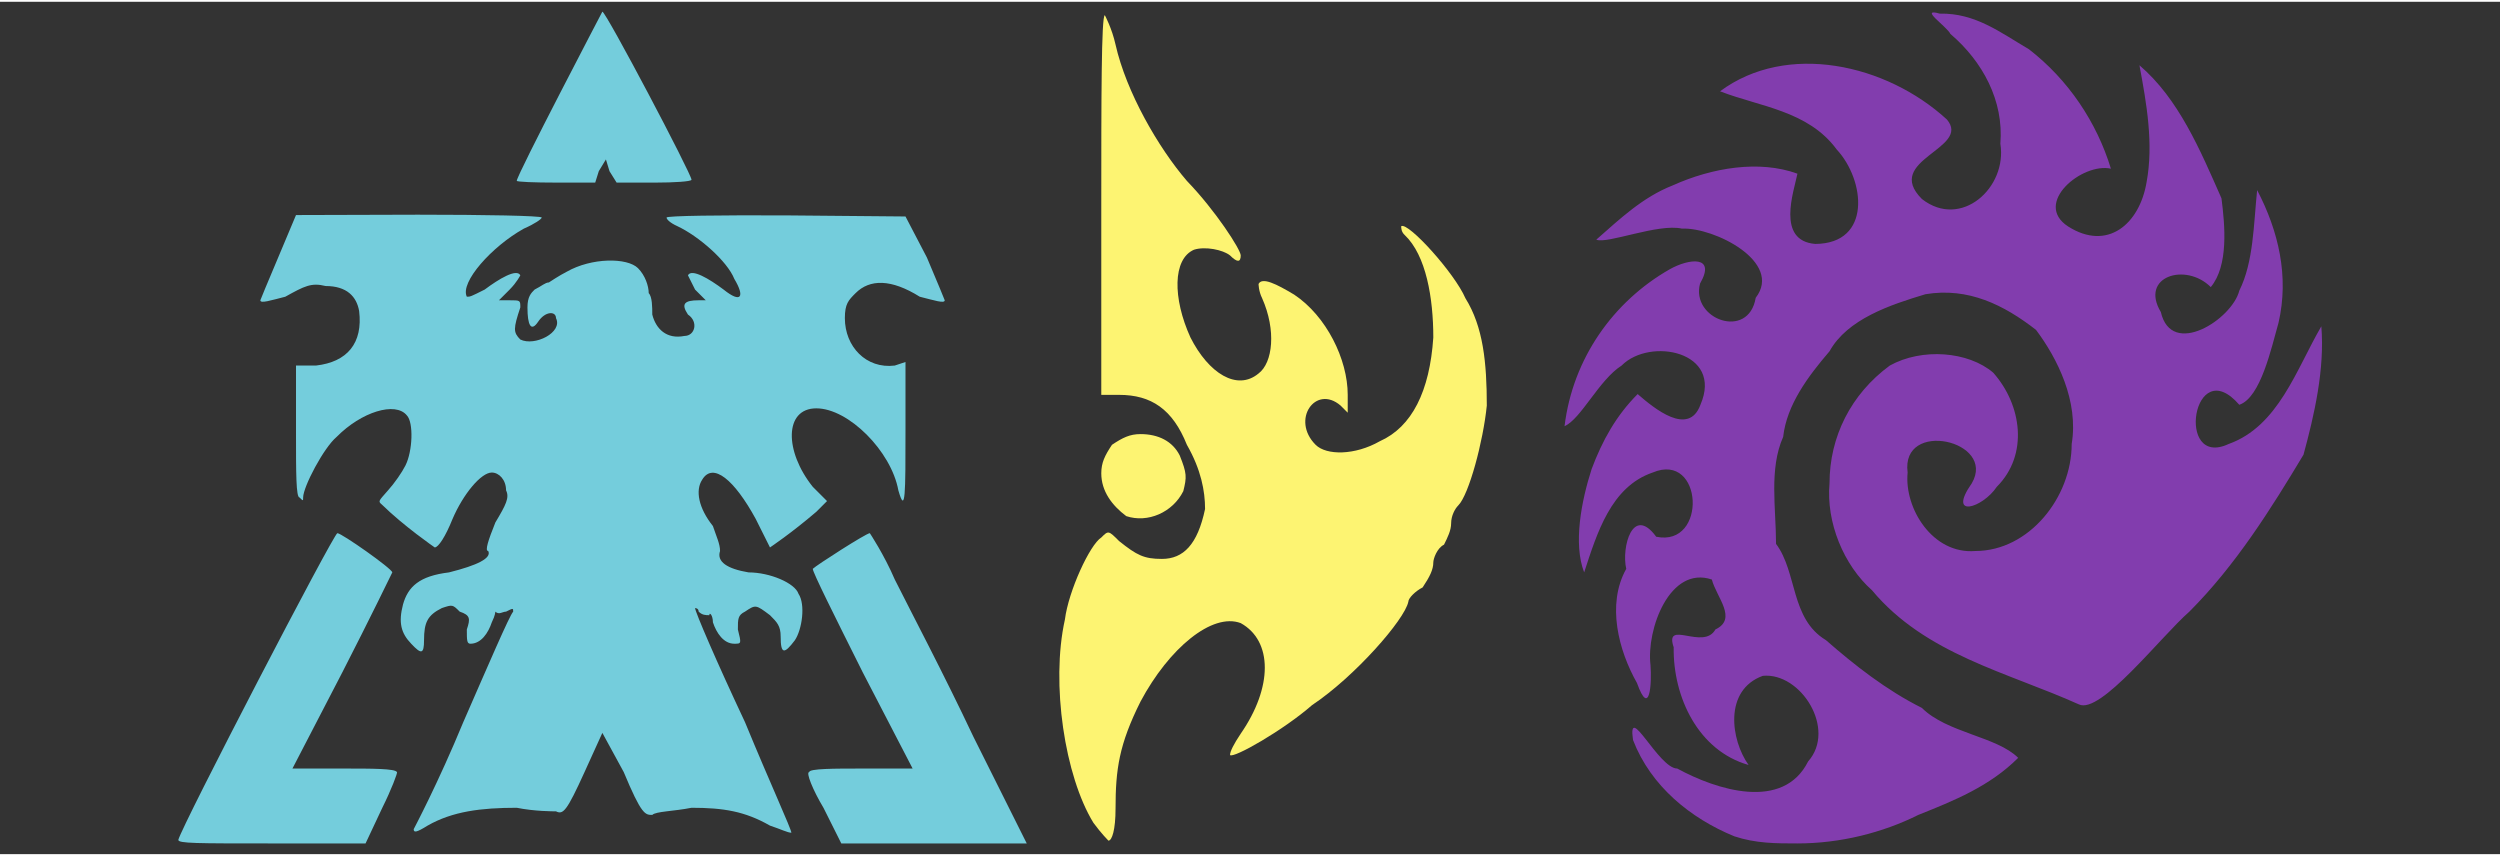
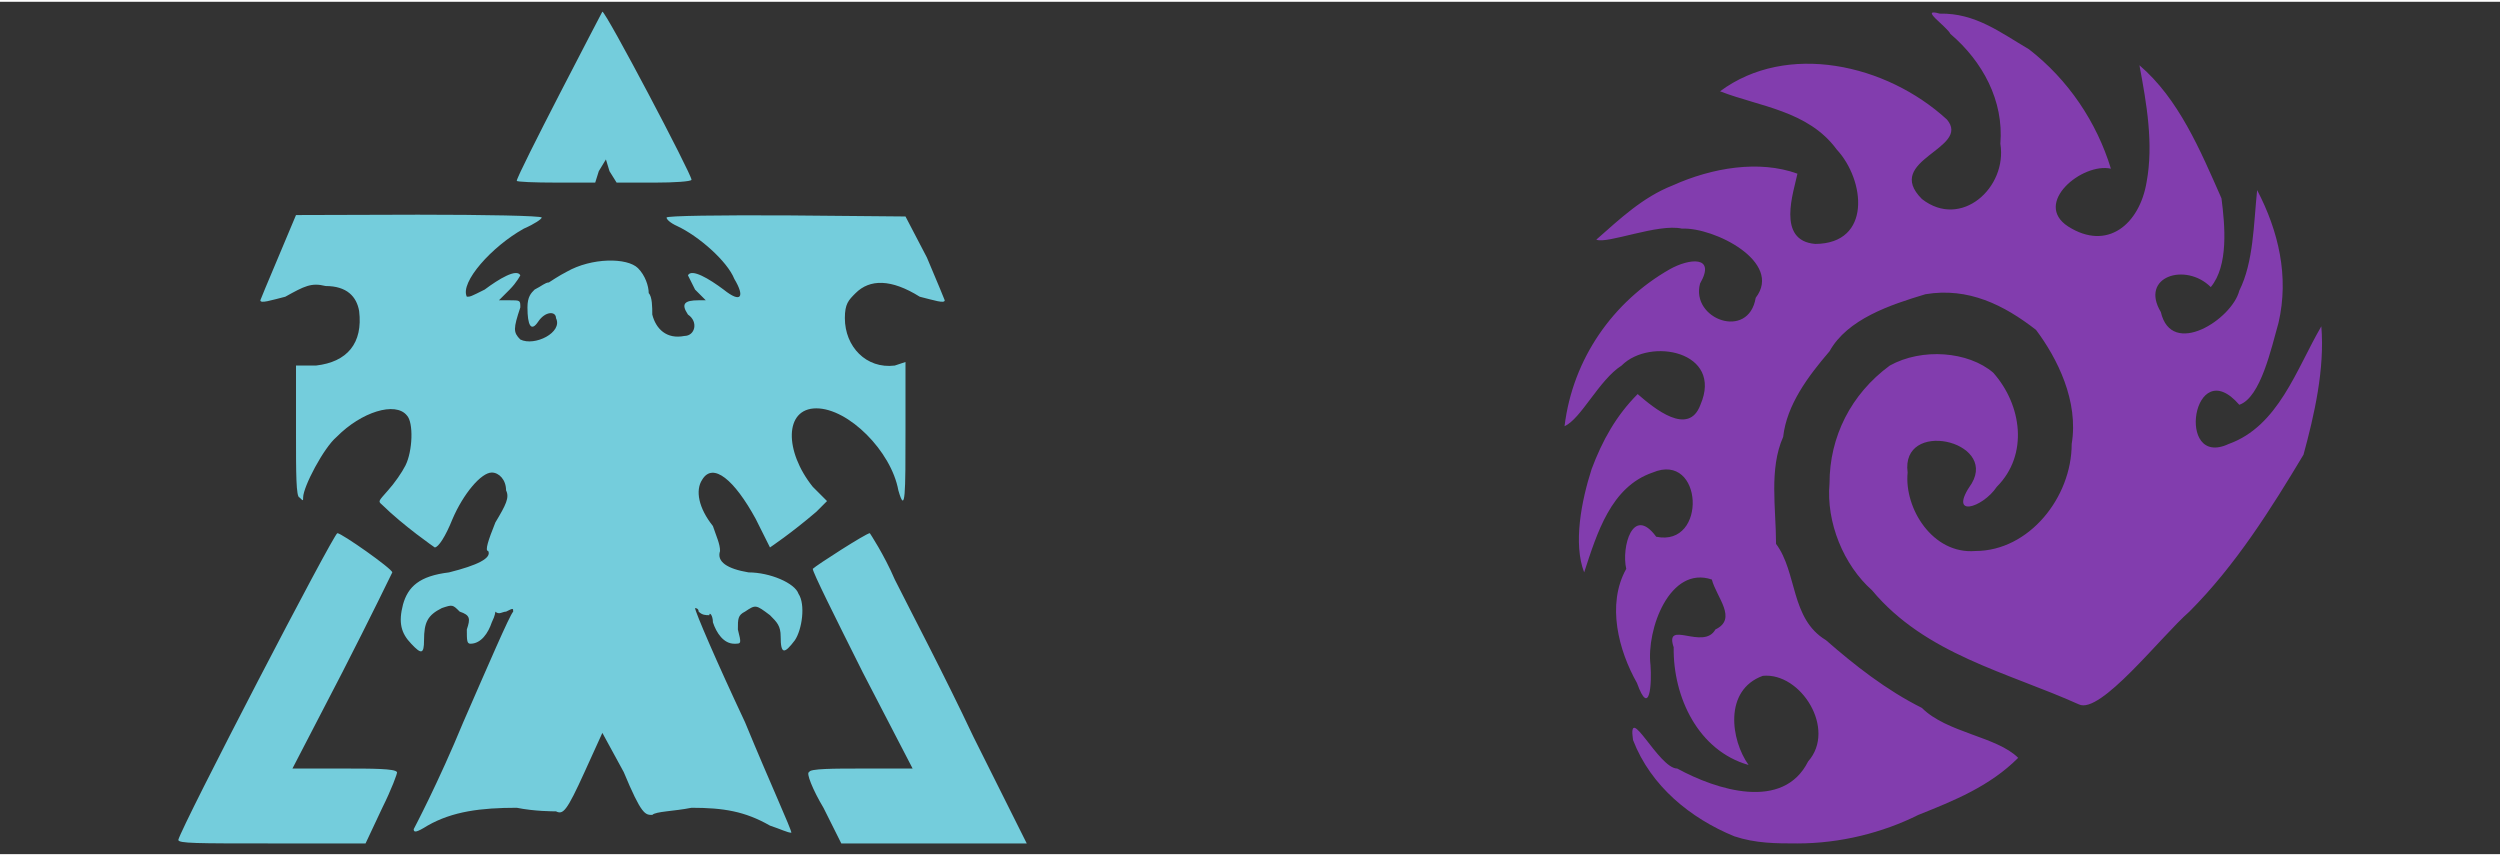
<svg xmlns="http://www.w3.org/2000/svg" xmlns:ns1="http://www.inkscape.org/namespaces/inkscape" xmlns:ns2="http://sodipodi.sourceforge.net/DTD/sodipodi-0.dtd" width="701" height="240" viewBox="0 0 701 239" id="svg2" version="1.1" ns1:version="0.92.2 (5c3e80d, 2017-08-06)" ns2:docname="tpz.svg" ns1:export-filename="C:\Users\beato\Desktop\sc2-achievements\assets\tpz.png" ns1:export-xdpi="205" ns1:export-ydpi="205">
  <rect x="0" y="0" width="701" height="239" fill="#333333" stroke="none" />
  <ns2:namedview pagecolor="#ffffff" bordercolor="#666666" borderopacity="1" objecttolerance="10" gridtolerance="10" guidetolerance="10" ns1:pageopacity="0" ns1:pageshadow="2" ns1:window-width="640" ns1:window-height="480" id="namedview6" showgrid="false" ns1:zoom="1.07" ns1:cx="207" ns1:cy="178" ns1:current-layer="svg2" />
  <defs id="defs4" />
  <g id="layer1" transform="translate(0,-818)" />
  <g id="g859" transform="translate(33.9)">
    <path ns1:connector-curvature="0" id="path841" d="M 16.1,235 C 17.1,231 59.7,149 60.7,149 C 61.9,149 76.1,159 76.1,160 C 76.1,160 69.8,173 62.1,188 L 48.1,215 H 62.5 C 70.3,215 77,215 77.4,216 C 77.7,216 75.8,221 73.3,226 L 68.6,236 H 42.1 C 21.1,236 16.1,236 16.1,235 Z M 197,226 C 194,221 192,216 193,216 C 193,215 200,215 208,215 H 222 L 208,188 C 200,172 194,160 194,159 C 195,158 209,149 210,149 C 210,149 214,155 217,162 C 221,170 231,189 239,206 L 254,236 H 228 H 202 Z M 82.1,232 C 82.1,232 89,219 96,202 C 103,186 109,172 110,171 C 110,170 110,170 108,171 C 107,171 106,172 105,171 C 105,171 105,172 104,174 C 103,177 101,180 98,180 C 97,180 97,179 97,176 C 98,173 98,172 95,171 C 93,169 93,169 90,170 C 86,172 85,174 85,179 C 85,183 84.2,183 81.4,180 C 78.5,177 77.8,174 79.1,169 C 80.5,164 83.7,161 92,160 C 100,158 104,156 103,154 C 102,154 103,151 105,146 C 108,141 109,139 108,137 C 108,134 106,132 104,132 C 101,132 96,138 93,145 C 91,150 89,153 88,153 C 88,153 79.3,147 73.2,141 C 72,140 72.3,140 74.9,137 C 76.7,135 78.8,132 79.8,130 C 81.8,126 82.1,118 80.2,116 C 77,112 67.4,115 60.5,122 C 56.9,125 51.1,136 51.1,139 C 51.1,140 51.1,140 50.1,139 C 49.1,139 49.1,132 49.1,121 V 102 H 54.7 C 63.5,101 67.9,95.7 66.8,86.7 C 66.1,82.7 63.4,79.7 57.4,79.7 C 53.4,78.7 51.5,79.7 46.1,82.7 C 42.1,83.7 39.1,84.7 39.1,83.7 C 39.1,83.7 41.1,78.7 44.1,71.7 L 49.1,59.8 L 83.3,59.7 C 102,59.7 118,60 118,60.5 C 118,60.9 116,62.3 113,63.6 C 104,68.6 95,78.7 97,82.7 C 98,82.7 98,82.7 102,80.7 C 106,77.7 111,74.7 112,76.7 C 112,76.7 111,78.7 109,80.7 L 106,83.7 H 109 C 112,83.7 112,83.7 112,85.7 C 110,91.7 110,92.7 112,94.7 C 116,96.7 124,92.7 122,88.7 C 122,86.7 119,86.7 117,89.7 C 115,92.7 114,90.7 114,85.7 C 114,82.7 115,81.7 116,80.7 C 118,79.7 119,78.7 120,78.7 C 120,78.7 123,76.7 125,75.7 C 132,71.7 142,71.7 145,74.7 C 147,76.7 148,79.7 148,81.7 C 149,82.7 149,85.7 149,87.7 C 150,91.7 153,94.7 158,93.7 C 161,93.7 162,89.7 159,87.7 C 157,84.7 158,83.7 162,83.7 H 164 L 161,80.7 C 160,78.7 159,76.7 159,76.7 C 160,74.7 165,77.7 169,80.7 C 174,84.7 175,82.7 172,77.7 C 170,72.7 162,65.7 156,62.9 C 154,62 153,61 153,60.5 C 153,60 168,59.8 187,59.9 L 220,60.2 L 226,71.7 C 229,78.7 231,83.7 231,83.7 C 231,84.7 228,83.7 224,82.7 C 216,77.7 210,77.7 206,81.7 C 204,83.7 203,84.7 203,88.7 C 203,96.7 209,103 217,102 L 220,101 V 120 C 220,138 220,144 218,137 C 216,126 204,114 195,114 C 186,114 186,126 194,136 L 198,140 L 195,143 C 188,149 182,153 182,153 C 182,153 180,149 178,145 C 172,134 166,129 163,134 C 161,137 162,142 166,147 C 167,150 168,152 168,154 C 167,157 170,159 176,160 C 182,160 189,163 190,166 C 192,169 191,176 189,179 C 186,183 185,183 185,178 C 185,175 184,174 182,172 C 178,169 178,169 175,171 C 173,172 173,173 173,176 C 174,180 174,180 172,180 C 169,180 167,177 166,174 C 166,172 165,171 165,172 C 164,172 163,172 162,171 C 162,170 161,170 161,170 C 161,171 167,185 175,202 C 182,219 188,232 188,233 C 187,233 185,232 182,231 C 175,227 169,226 160,226 C 155,227 150,227 149,228 C 147,228 146,228 141,216 L 135,205 L 130,216 C 125,227 124,228 122,227 C 121,227 116,227 111,226 C 101,226 93,227 86,231 C 82.8,233 82.1,233 82.1,232 Z M 111,50.2 C 111,48.6 135,2.77 135,2.77 C 136,2.77 160,48.3 160,49.9 C 160,50.4 155,50.7 150,50.7 H 139 L 137,47.5 L 136,44.2 L 134,47.5 L 133,50.7 H 122 C 116,50.7 111,50.5 111,50.2 Z" style="fill:#74cddc;fill-opacity:1;stroke:none;stroke-opacity:1" />
    <g style="fill:#fdf472;fill-opacity:1" transform="translate(203,0.22)" id="g824">
      <g style="fill:#fdf472;fill-opacity:1" id="layer1-6" transform="translate(0,-818)" />
-       <path style="fill:#fdf472;fill-opacity:1" d="M 69.7,230 C 61.7,217 57.7,191 61.7,173 C 62.7,165 68.7,152 71.9,150 C 73.9,148 73.9,148 76.9,151 C 81.9,155 83.9,156 88.9,156 C 94.9,156 98.9,152 101,142 C 101,137 99.9,131 95.9,124 C 91.9,114 85.9,110 76.9,110 H 71.9 V 57 C 71.9,27.6 71.9,3.55 72.9,3.55 C 72.9,3.55 74.9,7.25 75.9,11.8 C 78.9,25.1 87.9,40.7 95.9,50 C 104,58.4 111,69.3 111,70.9 C 111,72.9 110,72.9 108,70.9 C 106,69.3 101,68.3 97.9,69.3 C 91.9,71.9 91.9,82.9 96.9,93.9 C 102,104 110,109 116,104 C 120,101 121,91.9 117,82.9 C 116,80.9 116,78.9 116,78.9 C 117,76.9 121,78.9 126,81.9 C 135,87.9 141,100 141,110 V 115 L 139,113 C 132,107 125,117 132,124 C 135,127 143,127 150,123 C 159,119 164,109 165,93.9 C 165,82.9 163,70.9 157,65.2 C 156,64.3 156,63.2 156,62.7 C 158,61.5 171,75.9 174,82.9 C 179,90.9 180,101 180,113 C 179,123 175,138 172,141 C 171,142 170,144 170,146 C 170,148 169,150 168,152 C 166,153 165,156 165,157 C 165,159 164,161 162,164 C 160,165 158,167 158,168 C 157,173 143,189 131,197 C 123,204 109,212 108,211 C 108,210 109,208 111,205 C 120,192 120,179 111,174 C 103,171 90.9,181 82.9,196 C 76.9,208 75.9,215 75.9,226 C 75.9,232 74.9,235 73.9,235 C 73.9,235 71.9,233 69.7,230 Z M 78.9,144 C 74.9,141 71.9,137 71.9,132 C 71.9,129 72.9,127 74.9,124 C 77.9,122 79.9,121 82.9,121 C 87.9,121 91.9,123 93.9,127 C 95.9,132 95.9,133 94.9,137 C 91.9,143 84.9,146 78.9,144 Z" id="path855" ns1:connector-curvature="0" />
    </g>
    <g style="fill:#823dae;fill-opacity:1;stroke:none" transform="translate(391)" id="g834">
      <g style="fill:#823dae;fill-opacity:1;stroke:none" id="layer1-5" transform="translate(0,-818)" />
      <path style="fill:#823dae;fill-opacity:1;stroke:none;stroke-opacity:1" d="M 61.4,234 C 49.2,229 38,220 33,207 C 31.4,196 40.2,215 45.4,215 C 56.4,221 75.1,227 82.1,213 C 90.1,204 80.1,188 69.4,189 C 58.4,193 60.4,207 65.4,214 C 51.3,210 44.2,195 44.4,181 C 41.7,173 52.8,182 56.1,176 C 62.4,173 56.4,167 55.1,162 C 43.3,158 36.7,176 37.9,186 C 38.3,191 37.7,201 34.1,191 C 29,182 25.5,169 31.1,159 C 29.7,153 32.9,141 39.5,150 C 53.9,153 52.7,126 38.5,132 C 26.8,136 22.9,149 19.3,160 C 16.2,152 18.5,140 21.4,131 C 24.4,123 28.3,116 34.3,110 C 38.9,114 48.6,122 51.9,113 C 58.4,98 37.7,94 29.8,102 C 23.5,106 18.4,117 13.8,119 C 16.1,100 27.5,84 43.3,75 C 48.6,72 56.4,71 51.8,79 C 49.1,89 65.4,95 67.4,83 C 75.1,73 55.8,63.2 46.7,63.6 C 40,62.1 25.7,68 22.7,66.7 C 29.3,60.9 35.7,54.8 44.1,51.5 C 55.2,46.5 68.4,44.3 79.1,48.2 C 78.1,53.2 73.1,67 84.1,67.9 C 100,67.8 98.1,50 90.1,41.4 C 82.1,30.5 68.4,29.4 57.4,25.1 C 76.1,11.2 104,17.4 121,33 C 128,41.2 103,44.3 114,55.3 C 125,63.9 138,52.1 136,39.8 C 137,27.7 131,16.7 122,9.02 C 121,6.92 113,1.62 119,3.32 C 129,3.12 136,8.62 144,13.3 C 155,21.8 163,33.7 167,46.8 C 159,45 145,56.5 155,63 C 166,70 175,62.4 177,50.6 C 179,39.8 177,28.5 175,17.8 C 186,27.2 192,41.5 198,55.1 C 199,62.8 200,74 195,80 C 188,73 175,77 181,87 C 184,100 201,89 203,81 C 207,73 207,62.5 208,52.8 C 214,64.3 217,77 214,90 C 212,97 209,111 203,113 C 190,98 185,131 200,124 C 214,119 219,103 226,91 C 227,103 224,116 221,127 C 212,142 202,158 189,171 C 181,178 164,200 158,197 C 138,188 115,183 100,165 C 92.1,158 87.1,146 88.1,135 C 88.1,122 94.1,110 105,102 C 114,97 127,98 134,104 C 142,113 144,127 135,136 C 131,142 121,145 128,135 C 135,123 108,117 110,132 C 109,142 117,155 129,154 C 144,154 156,139 156,124 C 158,112 152,100 146,92 C 137,85 127,80 115,82 C 105,85 93.1,89 88.1,98 C 82.1,105 76.1,113 75.1,122 C 71.1,131 73.1,142 73.1,152 C 79.1,160 77.1,173 87.1,179 C 95.1,186 104,193 114,198 C 121,205 135,206 141,212 C 133,220 123,224 113,228 C 103,233 91.1,236 79.1,236 C 73.1,236 67.4,236 61.4,234 Z" id="path827" ns1:connector-curvature="0" ns2:nodetypes="ccccccccccccccccccccccccccccccccccccccccccccccccccccccccccccccccccccccsc" />
    </g>
  </g>
</svg>